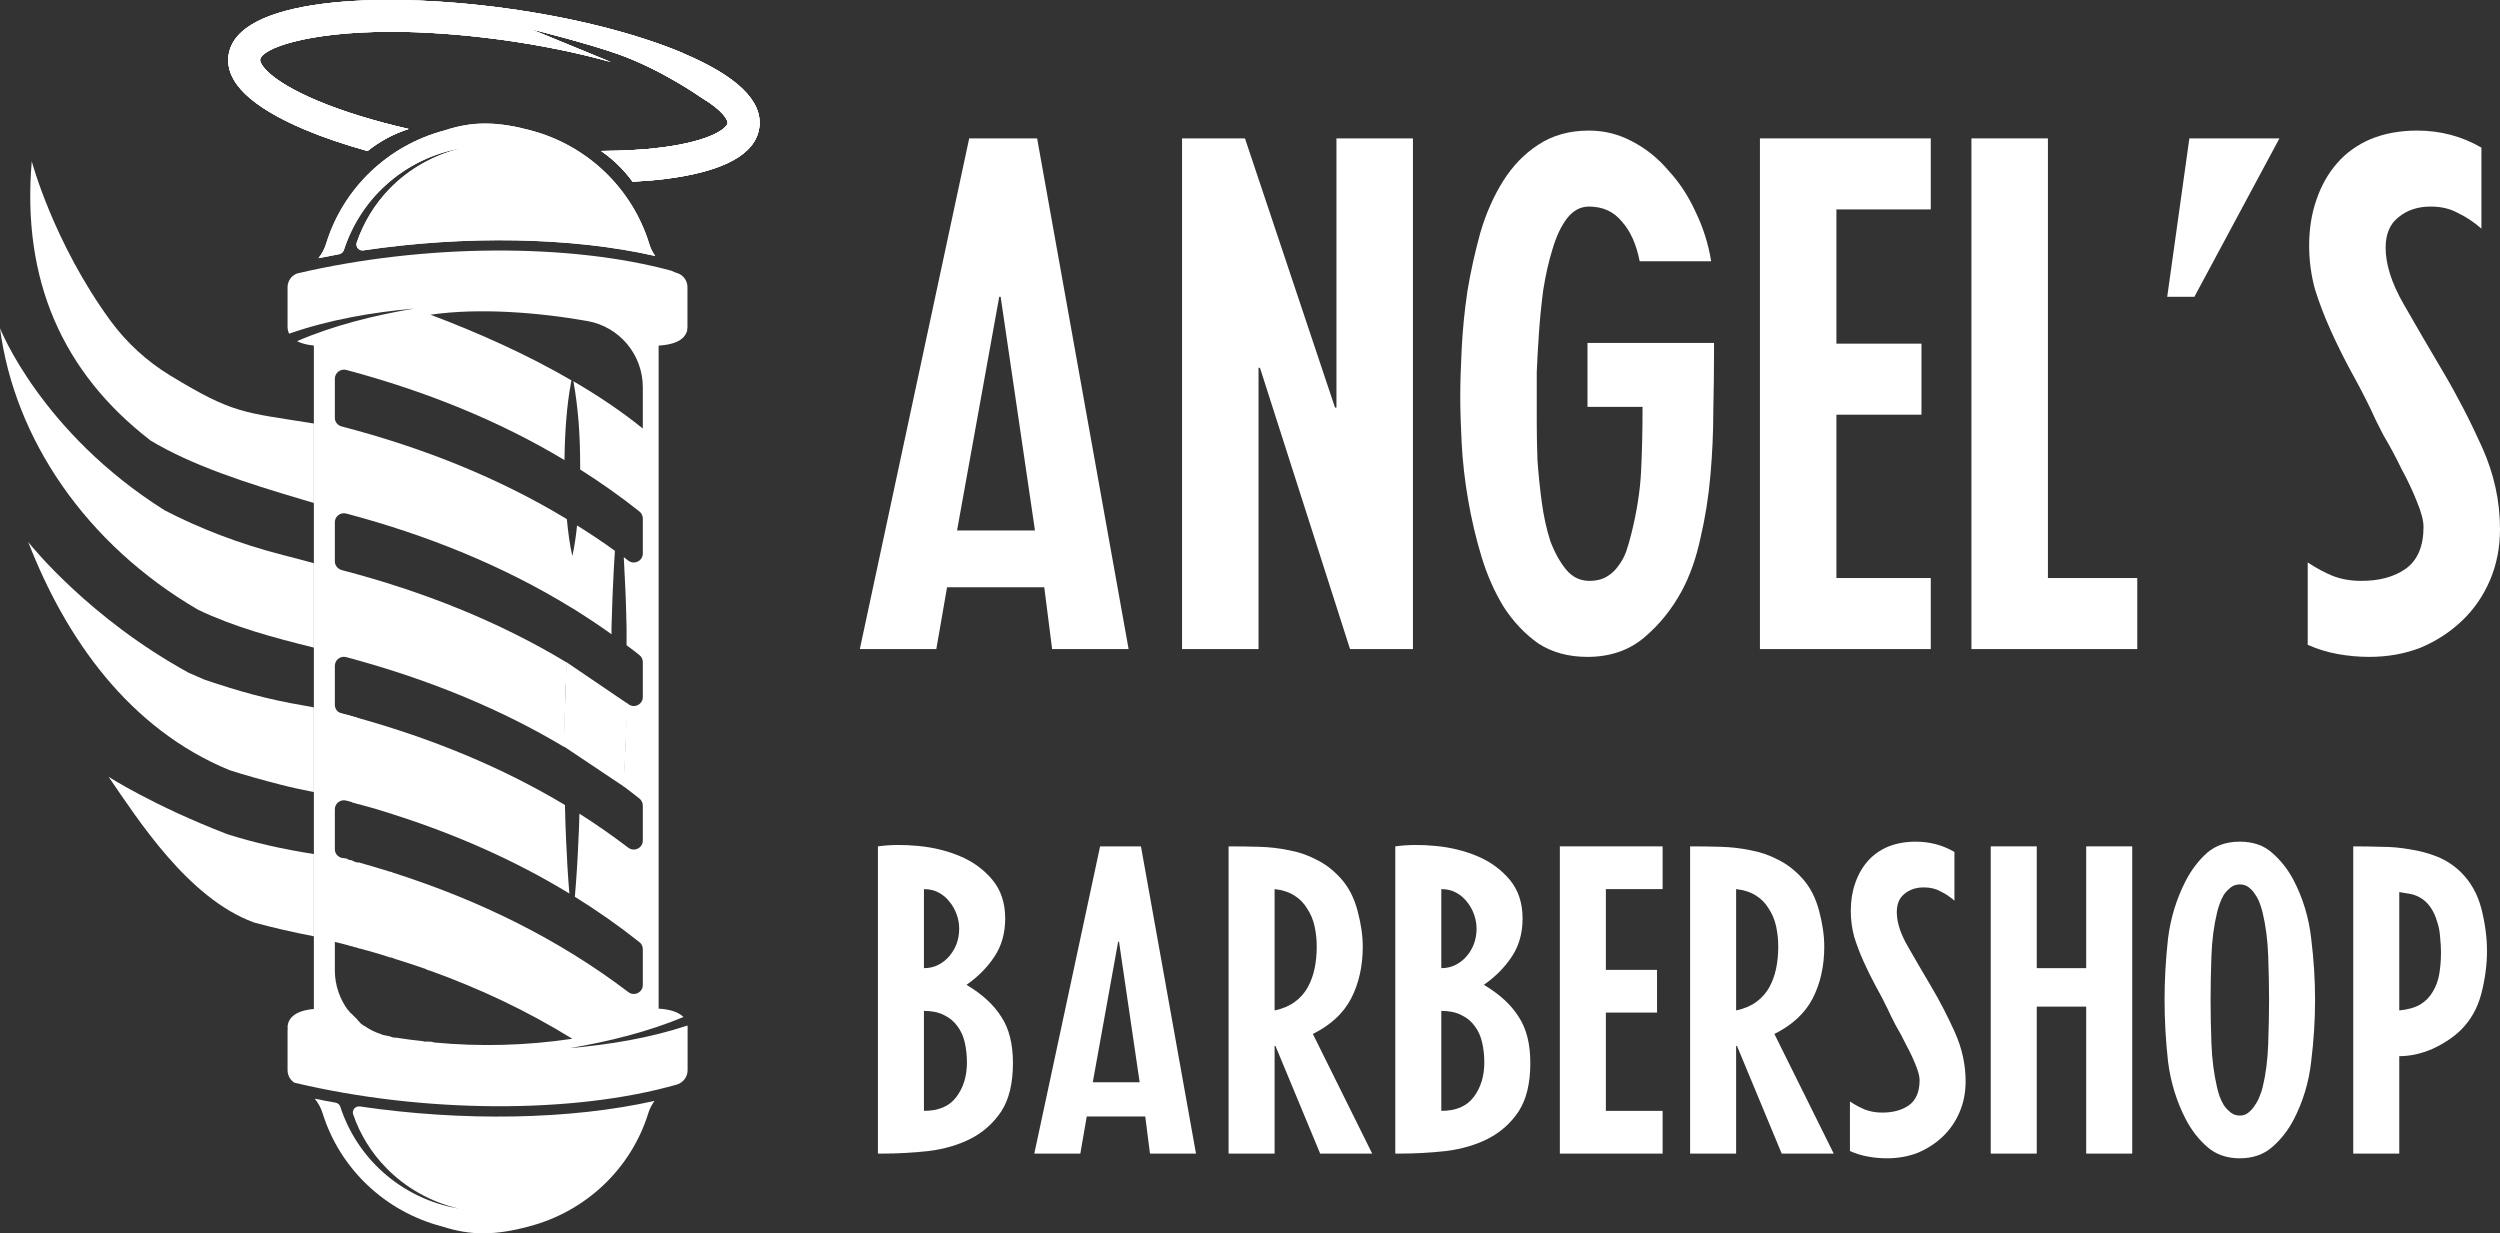
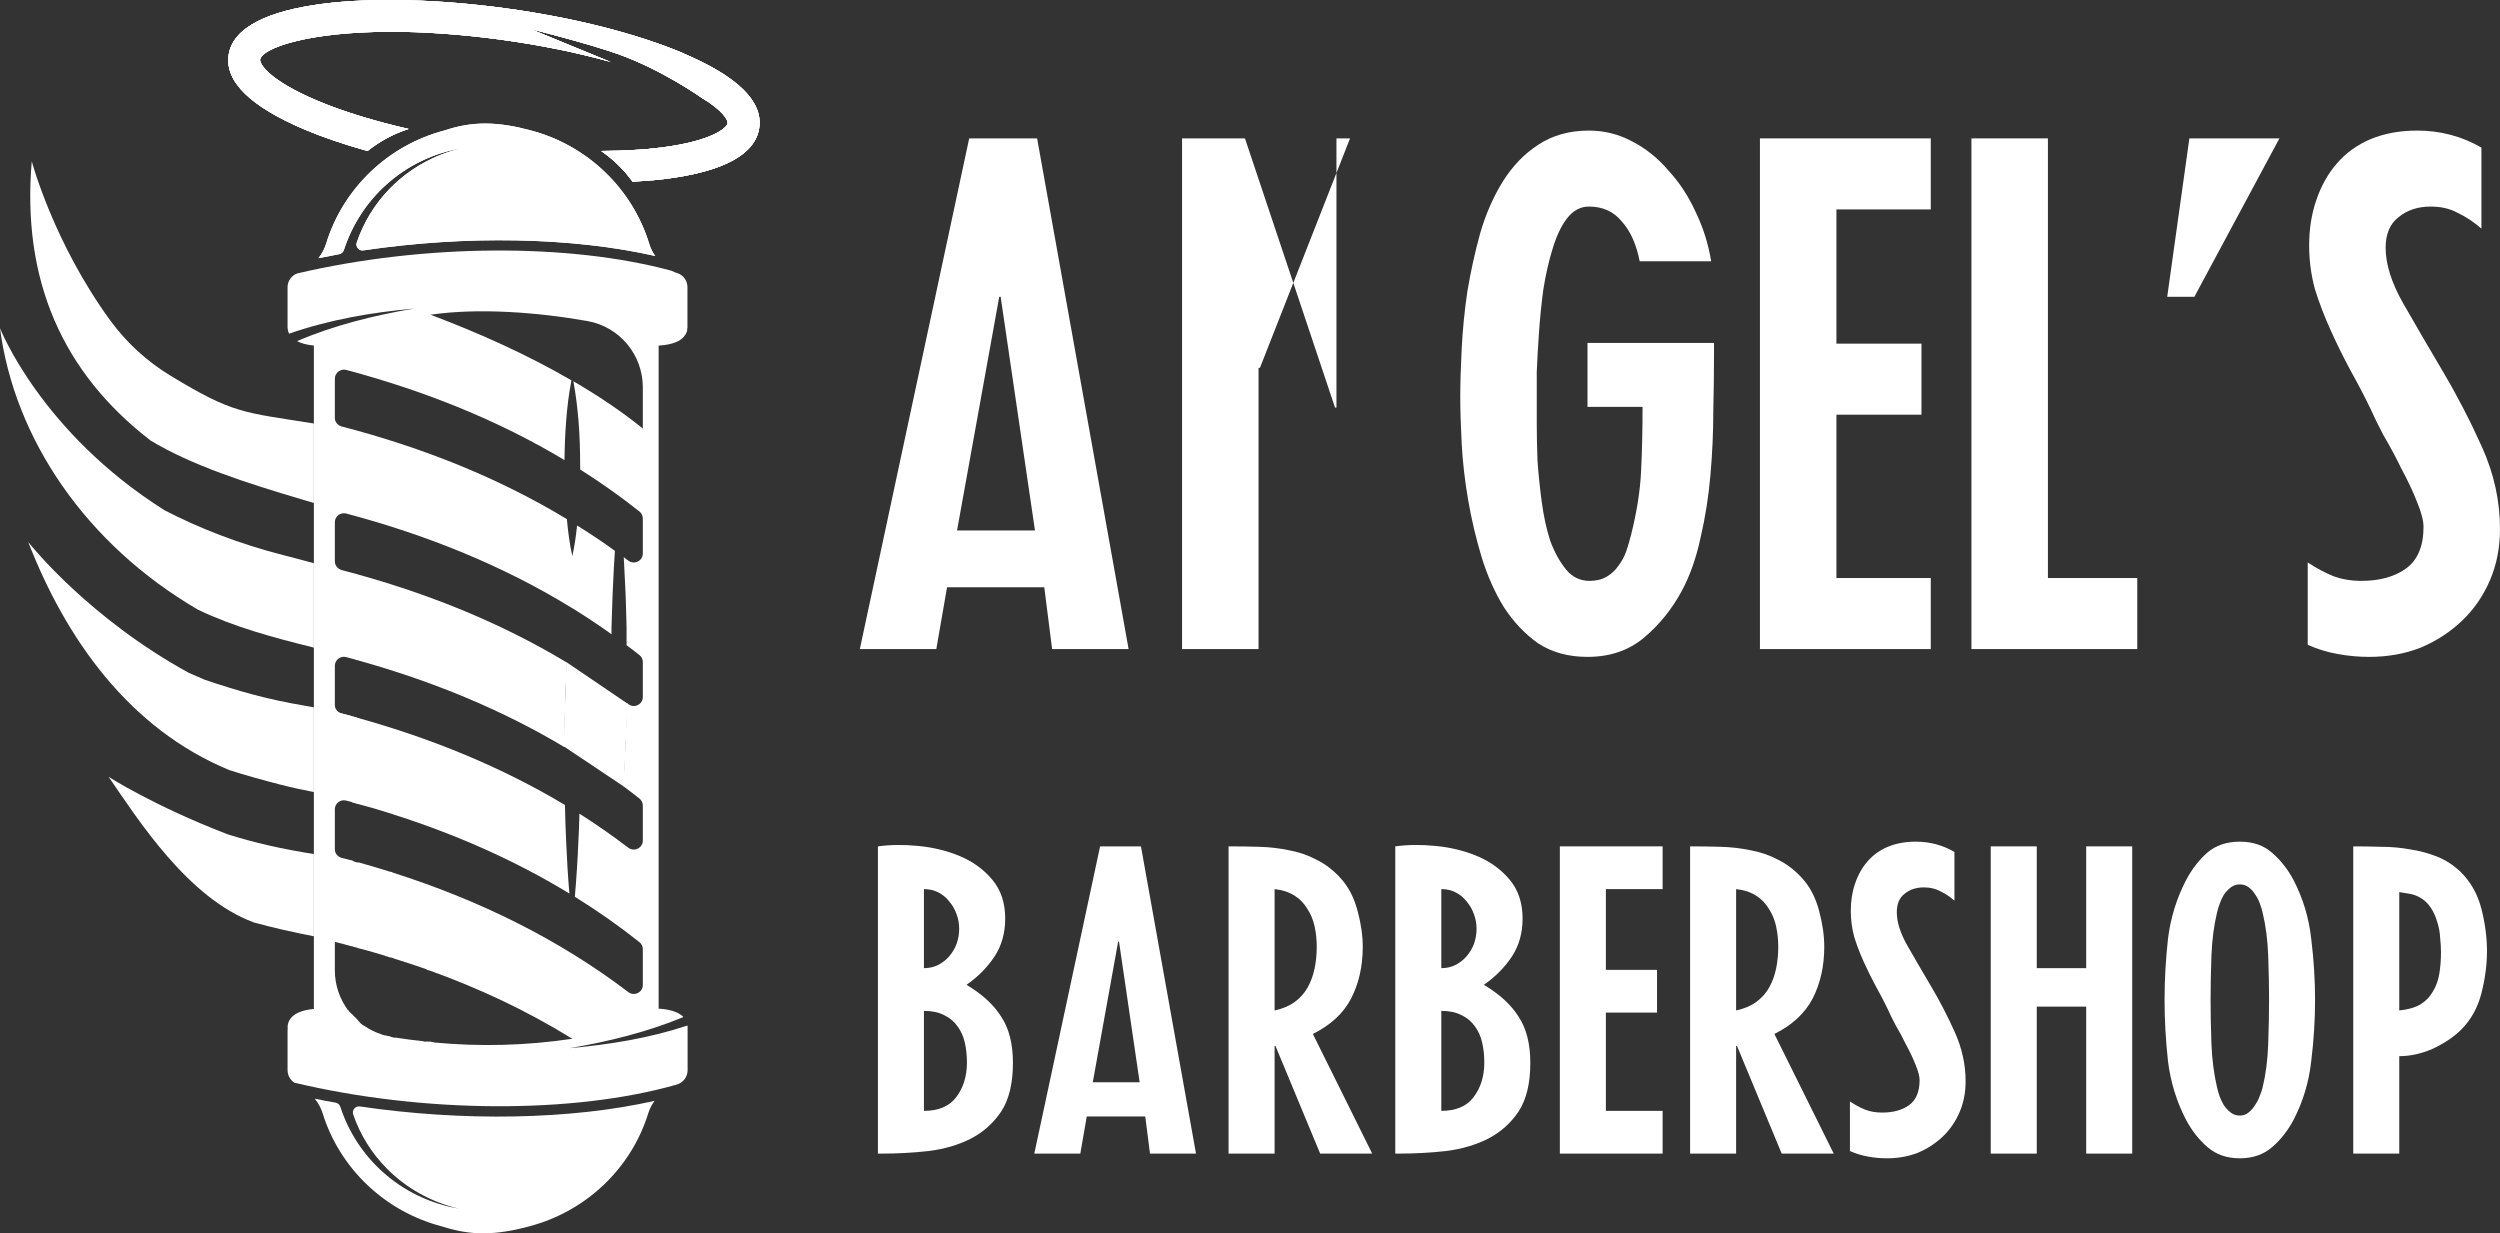
<svg xmlns="http://www.w3.org/2000/svg" width="150" height="74" viewBox="0 0 150 74" fill="none">
  <rect x="0" y="0" width="150" height="74" fill="#333333" stroke="none" />
  <path d="M29.109 7.412C28.311 7.412 27.548 7.535 26.671 7.826C23.284 8.716 20.588 11.297 19.568 14.619C19.471 14.936 19.311 15.235 19.107 15.491C19.515 15.412 19.932 15.332 20.349 15.253C20.482 15.226 20.588 15.13 20.632 15.006C21.12 13.5 21.998 12.134 23.159 11.095C24.418 9.949 26.006 9.183 27.664 8.901C26.032 9.288 24.525 10.143 23.381 11.323C22.485 12.24 21.812 13.359 21.404 14.548C21.315 14.804 21.537 15.068 21.803 15.024C27.903 14.116 34.313 14.222 39.314 15.359C39.155 15.138 39.03 14.892 38.951 14.619C37.931 11.306 35.236 8.716 31.849 7.826C30.98 7.588 30.04 7.412 29.118 7.412H29.109Z" fill="white" />
  <path d="M40.662 16.39H40.644C40.52 16.354 40.405 16.301 40.298 16.248C34.154 14.575 25.412 14.627 17.831 16.407C17.485 16.53 17.254 16.865 17.254 17.235V19.667C17.254 19.667 17.263 19.746 17.272 19.79C17.281 19.826 17.29 19.869 17.299 19.905C17.316 19.94 17.325 19.966 17.334 19.993C17.343 20.002 17.343 20.011 17.352 20.019C19.781 19.174 22.317 18.742 24.844 18.513C22.432 18.927 20.038 19.517 17.822 20.469C18.052 20.592 18.38 20.689 18.832 20.733V60.538C17.334 60.67 17.219 61.41 17.263 61.763C17.254 61.78 17.254 61.798 17.254 61.824V64.212C17.254 64.52 17.414 64.802 17.662 64.961C25.385 66.802 34.376 66.846 40.573 65.084C40.6 65.075 40.618 65.066 40.644 65.058H40.662C41.017 64.925 41.256 64.591 41.256 64.212V61.771C41.256 61.701 41.265 61.621 41.247 61.533C38.951 62.291 36.557 62.679 34.172 62.89C36.521 62.494 38.835 61.921 41.008 61.022C40.777 60.785 40.343 60.573 39.554 60.52C39.545 60.52 39.527 60.529 39.518 60.529V20.733H39.554C40.378 20.68 40.813 20.46 41.034 20.204C41.043 20.187 41.052 20.178 41.061 20.16C41.096 20.125 41.114 20.09 41.141 20.055C41.15 20.037 41.158 20.019 41.167 19.993C41.194 19.949 41.212 19.905 41.229 19.852C41.229 19.834 41.229 19.817 41.229 19.799C41.238 19.737 41.247 19.684 41.247 19.632V17.226C41.247 16.848 41.008 16.513 40.653 16.39H40.662ZM26.023 62.547V62.529C25.944 62.529 25.881 62.511 25.819 62.494C25.811 62.494 25.793 62.503 25.775 62.503C25.775 62.503 25.775 62.503 25.757 62.494C25.748 62.494 25.748 62.503 25.739 62.503C25.722 62.503 25.713 62.494 25.704 62.494C25.695 62.494 25.686 62.503 25.677 62.503C25.651 62.503 25.633 62.485 25.607 62.485C25.58 62.494 25.553 62.503 25.518 62.503C25.456 62.503 25.412 62.476 25.358 62.467C24.853 62.414 24.348 62.353 23.851 62.273C23.851 62.273 23.824 62.256 23.816 62.256C23.798 62.265 23.789 62.265 23.771 62.265C23.62 62.265 23.496 62.229 23.381 62.177C23.31 62.159 23.23 62.159 23.168 62.133C23.106 62.124 23.044 62.115 22.991 62.097H22.982C22.982 62.097 22.964 62.089 22.955 62.089C22.92 62.071 22.884 62.062 22.849 62.044C22.494 61.93 22.166 61.763 21.874 61.56C21.847 61.551 21.829 61.542 21.803 61.525C21.794 61.516 21.785 61.516 21.776 61.507C21.688 61.445 21.608 61.384 21.555 61.304C21.546 61.295 21.537 61.295 21.537 61.287C21.501 61.26 21.484 61.225 21.457 61.199C21.457 61.19 21.448 61.181 21.439 61.172C21.404 61.155 21.386 61.111 21.36 61.084C21.315 61.058 21.288 61.014 21.244 60.978C21.209 60.952 21.182 60.917 21.155 60.882C21.138 60.882 21.129 60.855 21.12 60.846C21.023 60.776 20.943 60.688 20.89 60.591V60.626C20.393 59.956 20.091 59.119 20.091 58.23V56.512C20.384 56.582 20.677 56.661 20.969 56.741C20.969 56.741 21.014 56.767 21.04 56.767C21.12 56.767 21.182 56.794 21.235 56.82C21.342 56.829 21.439 56.864 21.519 56.899C21.572 56.908 21.617 56.917 21.661 56.934H21.679C22.175 57.067 22.654 57.208 23.142 57.357V57.375C23.221 57.375 23.292 57.401 23.354 57.437C23.487 57.445 23.594 57.481 23.7 57.534C24.321 57.727 24.95 57.93 25.571 58.15V58.168C25.615 58.177 25.651 58.194 25.686 58.212C25.731 58.221 25.784 58.23 25.819 58.247C28.727 59.296 31.538 60.599 34.34 62.326C31.565 62.74 28.79 62.811 26.023 62.547ZM38.569 25.711C37.293 24.68 35.883 23.737 34.402 22.874C34.553 23.667 34.642 24.468 34.712 25.261C34.783 26.16 34.81 27.059 34.81 27.957V28.169C36.034 28.944 37.222 29.781 38.365 30.689C38.498 30.794 38.569 30.953 38.569 31.111V33.208C38.569 33.658 38.055 33.904 37.7 33.64C37.612 33.569 37.514 33.499 37.426 33.429C37.461 34.019 37.488 34.6 37.514 35.191C37.559 36.001 37.568 36.812 37.594 37.631V38.715C37.86 38.909 38.117 39.102 38.365 39.305C38.498 39.402 38.569 39.56 38.569 39.728V41.825C38.569 42.265 38.055 42.521 37.7 42.248C37.683 42.239 37.674 42.23 37.656 42.221L37.594 42.177V42.503C37.568 43.322 37.559 44.133 37.514 44.944C37.479 45.684 37.443 46.424 37.39 47.164L37.426 47.19C37.745 47.428 38.055 47.666 38.365 47.913C38.498 48.018 38.569 48.177 38.569 48.336V50.432C38.569 50.882 38.055 51.129 37.7 50.864C36.752 50.142 35.776 49.463 34.766 48.82C34.748 49.366 34.739 49.904 34.704 50.45C34.659 51.569 34.588 52.688 34.491 53.807C35.839 54.644 37.124 55.542 38.365 56.529C38.498 56.626 38.569 56.785 38.569 56.952V59.102C38.569 59.542 38.055 59.798 37.7 59.525C33.524 56.353 28.763 54.009 23.532 52.344V52.327C23.532 52.327 23.514 52.318 23.496 52.318C23.461 52.309 23.416 52.309 23.381 52.291C23.346 52.291 23.31 52.291 23.284 52.265C22.716 52.089 22.149 51.921 21.581 51.763V51.745C21.581 51.745 21.563 51.754 21.546 51.754C21.368 51.754 21.235 51.692 21.12 51.622C21.102 51.622 21.085 51.622 21.067 51.613C20.996 51.604 20.925 51.587 20.854 51.56C20.801 51.542 20.739 51.525 20.686 51.516C20.677 51.516 20.668 51.516 20.668 51.516C20.615 51.507 20.553 51.49 20.499 51.472C20.26 51.41 20.091 51.199 20.091 50.961V48.556C20.091 48.203 20.428 47.939 20.774 48.036C20.898 48.062 21.014 48.098 21.138 48.133V48.159C21.227 48.159 21.306 48.195 21.386 48.221C21.43 48.239 21.475 48.239 21.51 48.248C22.149 48.415 22.787 48.6 23.408 48.803V48.82H23.416V48.803C23.416 48.803 23.487 48.829 23.532 48.838C23.532 48.847 23.541 48.847 23.541 48.847C27.344 50.054 30.9 51.622 34.163 53.613C34.074 52.556 34.012 51.507 33.968 50.459C33.932 49.736 33.914 49.023 33.897 48.3C30.102 46.027 25.917 44.309 21.413 43.058V43.041C21.351 43.032 21.288 43.032 21.235 43.005C21.235 43.005 21.155 42.997 21.12 42.979C20.916 42.926 20.712 42.864 20.499 42.812C20.482 42.803 20.464 42.803 20.446 42.794C20.233 42.715 20.091 42.521 20.091 42.292V39.948C20.091 39.596 20.428 39.331 20.774 39.428C20.952 39.472 21.129 39.525 21.306 39.569C21.306 39.569 21.333 39.587 21.342 39.587C21.342 39.587 21.404 39.605 21.439 39.613C21.457 39.613 21.475 39.613 21.484 39.622C25.952 40.873 30.102 42.574 33.87 44.829L33.888 43.138C33.914 42.327 33.923 41.508 33.968 40.697C33.985 40.389 33.994 40.072 34.012 39.754C34.003 39.746 33.994 39.746 33.985 39.737C29.916 37.288 25.394 35.481 20.499 34.204C20.26 34.133 20.091 33.922 20.091 33.684V31.332C20.091 30.979 20.428 30.724 20.774 30.812C25.677 32.116 30.199 33.957 34.269 36.45L34.42 36.539C35.191 37.023 35.954 37.525 36.69 38.054V37.64C36.725 36.821 36.734 36.01 36.778 35.199C36.805 34.477 36.849 33.763 36.894 33.05C36.158 32.512 35.395 32.01 34.624 31.526C34.562 32.142 34.473 32.759 34.34 33.367C34.172 32.627 34.083 31.887 34.012 31.147C29.933 28.68 25.403 26.865 20.499 25.587C20.26 25.526 20.091 25.314 20.091 25.076V22.724C20.091 22.372 20.428 22.107 20.774 22.195C25.518 23.464 29.907 25.226 33.87 27.605C33.879 26.821 33.906 26.046 33.968 25.27C34.03 24.451 34.127 23.631 34.287 22.821C31.609 21.262 28.683 19.958 25.828 18.883C28.736 18.46 32.301 18.742 35.244 19.262C37.177 19.605 38.569 21.288 38.569 23.235V25.72V25.711Z" fill="white" />
  <path d="M58.152 8.303H62.227L67.716 38.944H63.127L62.656 35.236H56.823L56.179 38.944H51.59L58.152 8.303ZM57.423 31.827H62.098L60.039 17.807H59.954L57.423 31.827Z" fill="white" />
-   <path d="M70.923 8.303H74.698L80.101 24.455H80.187V8.303H84.776V38.944H81.002L75.598 22.068H75.512V38.944H70.923V8.303Z" fill="white" />
+   <path d="M70.923 8.303H74.698L80.101 24.455H80.187V8.303H84.776H81.002L75.598 22.068H75.512V38.944H70.923V8.303Z" fill="white" />
  <path d="M102.841 20.577V21.216C102.841 22.239 102.827 23.389 102.798 24.668C102.798 25.918 102.741 27.196 102.627 28.503C102.513 29.81 102.312 31.074 102.026 32.296C101.769 33.489 101.397 34.54 100.911 35.449C100.311 36.557 99.553 37.495 98.638 38.262C97.723 39.029 96.594 39.413 95.25 39.413C94.107 39.413 93.12 39.143 92.291 38.603C91.49 38.035 90.804 37.31 90.232 36.429C89.689 35.549 89.246 34.554 88.903 33.446C88.56 32.31 88.288 31.159 88.088 29.995C87.888 28.83 87.759 27.708 87.702 26.628C87.645 25.548 87.616 24.611 87.616 23.815C87.616 22.991 87.645 22.026 87.702 20.918C87.759 19.781 87.874 18.631 88.045 17.466C88.245 16.272 88.503 15.108 88.817 13.971C89.16 12.806 89.618 11.769 90.189 10.86C90.761 9.951 91.462 9.227 92.291 8.687C93.149 8.119 94.164 7.835 95.336 7.835C96.251 7.835 97.109 8.048 97.909 8.474C98.738 8.9 99.468 9.482 100.097 10.221C100.754 10.931 101.297 11.755 101.726 12.693C102.184 13.63 102.498 14.625 102.67 15.676H98.381C98.181 14.653 97.823 13.858 97.309 13.289C96.823 12.693 96.165 12.394 95.336 12.394C94.821 12.394 94.378 12.636 94.007 13.119C93.663 13.573 93.377 14.184 93.149 14.951C92.92 15.69 92.734 16.514 92.591 17.423C92.477 18.304 92.391 19.17 92.334 20.023C92.277 20.846 92.234 21.614 92.205 22.324C92.205 23.006 92.205 23.503 92.205 23.815C92.205 24.156 92.205 24.668 92.205 25.349C92.205 26.031 92.219 26.784 92.248 27.608C92.305 28.432 92.391 29.27 92.505 30.122C92.62 30.975 92.791 31.756 93.02 32.466C93.277 33.148 93.592 33.716 93.964 34.171C94.335 34.626 94.807 34.853 95.379 34.853C95.779 34.853 96.122 34.767 96.408 34.597C96.694 34.427 96.923 34.214 97.094 33.958C97.294 33.702 97.452 33.418 97.566 33.105C97.68 32.765 97.781 32.424 97.866 32.083C98.21 30.719 98.41 29.441 98.467 28.247C98.524 27.054 98.553 25.776 98.553 24.412H95.25V20.577H102.841Z" fill="white" />
  <path d="M105.596 8.303H115.846V12.565H110.185V20.619H115.288V24.881H110.185V34.682H115.846V38.944H105.596V8.303Z" fill="white" />
  <path d="M118.286 8.303H122.875V34.682H128.236V38.944H118.286V8.303Z" fill="white" />
  <path d="M131.362 8.303H136.766L131.663 17.807H130.033L131.362 8.303Z" fill="white" />
  <path d="M138.463 33.745C138.978 34.086 139.478 34.356 139.964 34.554C140.479 34.753 141.051 34.853 141.68 34.853C142.766 34.853 143.653 34.611 144.339 34.128C145.054 33.617 145.411 32.779 145.411 31.614C145.411 31.245 145.282 30.747 145.025 30.122C144.768 29.469 144.453 28.801 144.082 28.119C143.738 27.409 143.381 26.742 143.009 26.117C142.666 25.463 142.409 24.938 142.237 24.54C141.866 23.773 141.465 23.006 141.037 22.239C140.608 21.443 140.207 20.633 139.836 19.809C139.464 18.986 139.149 18.162 138.892 17.338C138.663 16.485 138.549 15.619 138.549 14.738C138.549 13.744 138.692 12.835 138.978 12.011C139.264 11.159 139.678 10.42 140.222 9.795C140.765 9.17 141.437 8.687 142.237 8.346C143.067 8.005 143.996 7.835 145.025 7.835C146.426 7.835 147.713 8.176 148.885 8.857V13.716C148.427 13.318 147.956 13.005 147.47 12.778C147.012 12.522 146.469 12.394 145.84 12.394C145.068 12.394 144.425 12.607 143.91 13.034C143.395 13.431 143.138 14.042 143.138 14.866C143.138 15.861 143.495 16.983 144.21 18.233C144.925 19.483 145.711 20.832 146.569 22.281C147.427 23.73 148.213 25.25 148.928 26.841C149.643 28.432 150 30.066 150 31.742C150 32.85 149.8 33.873 149.4 34.81C148.999 35.748 148.442 36.557 147.727 37.239C147.012 37.921 146.183 38.461 145.24 38.859C144.296 39.228 143.267 39.413 142.152 39.413C141.523 39.413 140.894 39.356 140.265 39.242C139.636 39.129 139.035 38.944 138.463 38.688V33.745Z" fill="white" />
  <path d="M52.675 50.782C53.414 50.68 54.223 50.671 55.1 50.757C55.995 50.842 56.829 51.047 57.603 51.372C58.377 51.697 59.022 52.167 59.538 52.782C60.054 53.397 60.312 54.175 60.312 55.115C60.312 55.987 60.097 56.747 59.667 57.397C59.237 58.046 58.678 58.61 57.99 59.089C58.936 59.653 59.633 60.294 60.08 61.012C60.544 61.713 60.776 62.636 60.776 63.781C60.776 64.994 60.544 65.96 60.08 66.678C59.615 67.379 59.005 67.926 58.248 68.319C57.508 68.695 56.665 68.942 55.719 69.062C54.791 69.165 53.853 69.216 52.907 69.216H52.675V50.782ZM55.436 66.652C56.313 66.652 56.958 66.379 57.371 65.832C57.801 65.268 58.016 64.576 58.016 63.755C58.016 63.328 57.973 62.926 57.887 62.55C57.801 62.174 57.654 61.849 57.448 61.576C57.242 61.285 56.975 61.063 56.648 60.909C56.321 60.738 55.917 60.653 55.436 60.653V66.652ZM55.436 58.089C55.762 58.089 56.055 58.021 56.313 57.884C56.571 57.747 56.786 57.576 56.958 57.371C57.147 57.149 57.293 56.901 57.397 56.628C57.5 56.337 57.551 56.038 57.551 55.73C57.551 55.423 57.5 55.132 57.397 54.859C57.293 54.568 57.147 54.312 56.958 54.09C56.786 53.867 56.571 53.688 56.313 53.551C56.055 53.414 55.762 53.346 55.436 53.346V58.089Z" fill="white" />
  <path d="M66.006 50.782H68.457L71.76 69.216H68.999L68.715 66.986H65.206L64.819 69.216H62.058L66.006 50.782ZM65.567 64.934H68.379L67.141 56.5H67.089L65.567 64.934Z" fill="white" />
  <path d="M73.715 50.782C74.334 50.782 74.945 50.791 75.547 50.808C76.166 50.825 76.759 50.893 77.327 51.013C77.912 51.116 78.462 51.304 78.978 51.577C79.511 51.834 80.002 52.209 80.449 52.705C80.913 53.218 81.249 53.867 81.455 54.654C81.662 55.423 81.765 56.141 81.765 56.807C81.765 57.969 81.533 59.004 81.068 59.909C80.604 60.798 79.838 61.508 78.772 62.037L82.332 69.216H79.21L76.527 62.755H76.476V69.216H73.715V50.782ZM76.476 60.627C76.957 60.525 77.361 60.354 77.688 60.114C78.015 59.875 78.273 59.585 78.462 59.243C78.651 58.901 78.789 58.525 78.875 58.115C78.961 57.705 79.004 57.269 79.004 56.807C79.004 56.38 78.961 55.97 78.875 55.577C78.789 55.184 78.643 54.833 78.436 54.525C78.247 54.201 77.989 53.936 77.662 53.731C77.336 53.526 76.94 53.397 76.476 53.346V60.627Z" fill="white" />
  <path d="M83.717 50.782C84.457 50.68 85.265 50.671 86.143 50.757C87.037 50.842 87.871 51.047 88.645 51.372C89.419 51.697 90.064 52.167 90.581 52.782C91.097 53.397 91.355 54.175 91.355 55.115C91.355 55.987 91.14 56.747 90.71 57.397C90.279 58.046 89.721 58.61 89.032 59.089C89.978 59.653 90.675 60.294 91.122 61.012C91.587 61.713 91.819 62.636 91.819 63.781C91.819 64.994 91.587 65.96 91.122 66.678C90.658 67.379 90.047 67.926 89.29 68.319C88.551 68.695 87.708 68.942 86.762 69.062C85.833 69.165 84.896 69.216 83.95 69.216H83.717V50.782ZM86.478 66.652C87.355 66.652 88 66.379 88.413 65.832C88.843 65.268 89.058 64.576 89.058 63.755C89.058 63.328 89.015 62.926 88.929 62.55C88.843 62.174 88.697 61.849 88.491 61.576C88.284 61.285 88.018 61.063 87.691 60.909C87.364 60.738 86.96 60.653 86.478 60.653V66.652ZM86.478 58.089C86.805 58.089 87.097 58.021 87.355 57.884C87.613 57.747 87.828 57.576 88 57.371C88.19 57.149 88.336 56.901 88.439 56.628C88.542 56.337 88.594 56.038 88.594 55.73C88.594 55.423 88.542 55.132 88.439 54.859C88.336 54.568 88.19 54.312 88 54.09C87.828 53.867 87.613 53.688 87.355 53.551C87.097 53.414 86.805 53.346 86.478 53.346V58.089Z" fill="white" />
  <path d="M93.591 50.782H99.757V53.346H96.352V58.192H99.422V60.755H96.352V66.652H99.757V69.216H93.591V50.782Z" fill="white" />
  <path d="M101.406 50.782C102.025 50.782 102.636 50.791 103.238 50.808C103.857 50.825 104.451 50.893 105.018 51.013C105.603 51.116 106.154 51.304 106.67 51.577C107.203 51.834 107.693 52.209 108.14 52.705C108.605 53.218 108.94 53.867 109.147 54.654C109.353 55.423 109.456 56.141 109.456 56.807C109.456 57.969 109.224 59.004 108.76 59.909C108.295 60.798 107.53 61.508 106.463 62.037L110.024 69.216H106.902L104.219 62.755H104.167V69.216H101.406V50.782ZM104.167 60.627C104.649 60.525 105.053 60.354 105.38 60.114C105.706 59.875 105.964 59.585 106.154 59.243C106.343 58.901 106.48 58.525 106.566 58.115C106.652 57.705 106.695 57.269 106.695 56.807C106.695 56.38 106.652 55.97 106.566 55.577C106.48 55.184 106.334 54.833 106.128 54.525C105.939 54.201 105.681 53.936 105.354 53.731C105.027 53.526 104.631 53.397 104.167 53.346V60.627Z" fill="white" />
  <path d="M110.996 66.088C111.305 66.293 111.607 66.456 111.899 66.575C112.209 66.695 112.553 66.755 112.931 66.755C113.585 66.755 114.118 66.609 114.531 66.319C114.961 66.011 115.176 65.507 115.176 64.806C115.176 64.584 115.098 64.285 114.944 63.909C114.789 63.516 114.599 63.114 114.376 62.704C114.169 62.277 113.954 61.875 113.731 61.499C113.524 61.106 113.37 60.79 113.266 60.55C113.043 60.089 112.802 59.627 112.544 59.166C112.286 58.687 112.045 58.2 111.822 57.705C111.598 57.209 111.409 56.713 111.254 56.218C111.116 55.705 111.047 55.184 111.047 54.654C111.047 54.055 111.133 53.508 111.305 53.013C111.477 52.5 111.727 52.056 112.054 51.68C112.381 51.304 112.785 51.013 113.266 50.808C113.765 50.603 114.324 50.5 114.944 50.5C115.786 50.5 116.56 50.705 117.266 51.116V54.038C116.99 53.799 116.707 53.611 116.414 53.474C116.139 53.321 115.812 53.244 115.434 53.244C114.969 53.244 114.582 53.372 114.273 53.628C113.963 53.867 113.808 54.235 113.808 54.731C113.808 55.329 114.023 56.004 114.453 56.756C114.883 57.508 115.356 58.32 115.872 59.192C116.388 60.063 116.861 60.978 117.291 61.935C117.721 62.892 117.937 63.875 117.937 64.883C117.937 65.55 117.816 66.165 117.575 66.729C117.334 67.293 116.999 67.78 116.569 68.191C116.139 68.601 115.64 68.925 115.073 69.165C114.505 69.387 113.886 69.498 113.215 69.498C112.836 69.498 112.458 69.464 112.08 69.395C111.701 69.327 111.34 69.216 110.996 69.062V66.088Z" fill="white" />
  <path d="M119.444 50.782H122.205V58.089H125.172V50.782H127.933V69.216H125.172V60.397H122.205V69.216H119.444V50.782Z" fill="white" />
  <path d="M134.389 69.498C133.615 69.498 132.97 69.276 132.454 68.831C131.938 68.387 131.508 67.84 131.164 67.191C130.596 66.097 130.235 64.926 130.08 63.678C129.943 62.431 129.874 61.2 129.874 59.986C129.874 58.79 129.943 57.568 130.08 56.32C130.235 55.072 130.596 53.902 131.164 52.808C131.508 52.158 131.929 51.611 132.428 51.167C132.944 50.722 133.598 50.5 134.389 50.5C135.18 50.5 135.825 50.722 136.324 51.167C136.84 51.611 137.27 52.158 137.614 52.808C138.182 53.902 138.535 55.072 138.672 56.32C138.827 57.568 138.904 58.79 138.904 59.986C138.904 61.2 138.827 62.431 138.672 63.678C138.535 64.926 138.182 66.097 137.614 67.191C137.27 67.84 136.84 68.387 136.324 68.831C135.808 69.276 135.163 69.498 134.389 69.498ZM134.389 66.934C134.595 66.934 134.767 66.874 134.905 66.755C135.06 66.635 135.189 66.49 135.292 66.319C135.413 66.148 135.507 65.969 135.576 65.781C135.662 65.575 135.722 65.396 135.757 65.242C135.946 64.473 136.058 63.61 136.092 62.653C136.126 61.678 136.144 60.79 136.144 59.986C136.144 59.166 136.126 58.286 136.092 57.346C136.058 56.406 135.946 55.542 135.757 54.756C135.722 54.602 135.671 54.431 135.602 54.243C135.533 54.038 135.438 53.85 135.318 53.679C135.215 53.508 135.086 53.363 134.931 53.244C134.776 53.124 134.595 53.064 134.389 53.064C134.183 53.064 134.002 53.124 133.847 53.244C133.692 53.363 133.555 53.508 133.434 53.679C133.331 53.85 133.245 54.038 133.176 54.243C133.108 54.431 133.056 54.602 133.022 54.756C132.832 55.542 132.721 56.406 132.686 57.346C132.652 58.286 132.635 59.166 132.635 59.986C132.635 60.824 132.652 61.704 132.686 62.627C132.721 63.55 132.832 64.422 133.022 65.242C133.056 65.396 133.108 65.575 133.176 65.781C133.245 65.969 133.331 66.148 133.434 66.319C133.555 66.49 133.692 66.635 133.847 66.755C134.002 66.874 134.183 66.934 134.389 66.934Z" fill="white" />
  <path d="M143.956 69.216H141.195V50.782C141.745 50.782 142.304 50.791 142.872 50.808C143.457 50.808 144.033 50.859 144.601 50.962C145.168 51.047 145.71 51.193 146.226 51.398C146.742 51.603 147.215 51.91 147.645 52.321C148.247 52.919 148.66 53.654 148.884 54.525C149.107 55.397 149.219 56.243 149.219 57.064C149.219 57.884 149.107 58.73 148.884 59.602C148.66 60.474 148.247 61.208 147.645 61.807C147.181 62.251 146.613 62.627 145.943 62.935C145.272 63.225 144.609 63.37 143.956 63.37V69.216ZM143.956 60.627C144.472 60.576 144.893 60.456 145.22 60.268C145.547 60.063 145.796 59.807 145.968 59.499C146.158 59.192 146.287 58.841 146.355 58.448C146.424 58.038 146.459 57.602 146.459 57.141C146.459 56.867 146.441 56.568 146.407 56.243C146.39 55.918 146.33 55.602 146.226 55.295C146.14 54.987 146.011 54.705 145.839 54.449C145.667 54.192 145.444 53.987 145.168 53.833C144.979 53.731 144.781 53.662 144.575 53.628C144.369 53.594 144.162 53.56 143.956 53.526V60.627Z" fill="white" />
  <path d="M31.733 73.586C35.156 72.696 37.869 70.115 38.897 66.793C38.977 66.529 39.11 66.282 39.27 66.053C34.225 67.19 27.752 67.295 21.599 66.388C21.324 66.344 21.102 66.608 21.191 66.864C21.599 68.062 22.282 69.172 23.186 70.088C24.339 71.269 25.855 72.123 27.504 72.511C25.837 72.229 24.232 71.463 22.964 70.317C21.794 69.269 20.907 67.912 20.42 66.406C20.375 66.273 20.269 66.185 20.136 66.159C19.719 66.088 19.302 66.009 18.886 65.921C19.09 66.177 19.258 66.467 19.356 66.793C20.384 70.106 23.097 72.696 26.52 73.586C27.406 73.868 28.178 74 28.985 74C29.916 74 30.864 73.824 31.742 73.586H31.733Z" fill="white" />
  <path d="M25.553 32.204C23.399 31.244 21.209 30.847 18.832 30.178V25.402C19.107 25.455 19.391 25.499 19.684 25.543C21.759 25.869 23.727 27.165 25.828 27.349C25.447 28.786 25.527 30.706 25.553 32.204Z" fill="white" />
  <path d="M23.088 43.781C22.982 44.82 23.009 47.049 22.893 48.089C21.51 47.966 20.118 47.772 18.832 47.525V42.45C19.506 42.574 20.029 42.679 20.446 42.785C20.464 42.794 20.482 42.794 20.499 42.803C20.739 42.856 20.943 42.917 21.12 42.97C21.155 42.988 21.2 42.997 21.235 43.005C22.521 43.437 22.007 43.675 23.088 43.781Z" fill="white" />
  <path d="M18.832 25.402V30.178C18.62 30.116 18.398 30.054 18.176 29.984C14.754 28.971 11.518 27.931 9.008 26.416L8.991 26.398C3.759 22.345 1.295 16.812 1.906 9.676C1.906 9.676 3.201 14.557 6.641 19.262C7.599 20.566 8.813 21.676 10.197 22.521C14.036 24.856 14.577 24.724 18.832 25.411L18.832 25.402Z" fill="white" />
  <path d="M25.438 40.697C23.257 39.922 21.014 39.402 18.832 38.856V33.79C25.314 35.569 23.177 35.86 25.323 36.16C25.323 36.433 25.323 36.169 25.323 36.442C25.358 37.596 25.509 39.543 25.429 40.697H25.438Z" fill="white" />
  <path d="M15.215 55.34C15.215 55.34 15.25 55.349 15.268 55.357C15.25 55.357 15.242 55.349 15.224 55.349C15.224 55.349 15.224 55.34 15.215 55.34Z" fill="white" />
-   <path d="M20.854 51.56C20.792 52.274 20.703 55.868 20.659 56.512C20.029 56.406 19.418 56.291 18.832 56.177V51.243C19.427 51.349 20.038 51.437 20.668 51.507C20.668 51.507 20.668 51.507 20.686 51.507C20.739 51.507 20.801 51.516 20.854 51.525V51.56Z" fill="white" />
  <path d="M18.832 51.243V56.177C17.556 55.93 16.368 55.657 15.268 55.357C15.25 55.349 15.233 55.349 15.215 55.34C11.296 53.895 8.308 49.217 6.517 46.609C6.517 46.609 9.203 48.344 13.646 50.054C15.224 50.556 16.962 50.952 18.832 51.243Z" fill="white" />
  <path d="M18.832 33.79V38.856C16.412 38.257 14.045 37.622 11.881 36.583C5.143 32.653 0.86 26.31 0 19.693C0 19.693 2.447 25.94 9.877 30.618C11.89 31.666 14.346 32.636 17.024 33.314C17.689 33.481 18.292 33.649 18.832 33.79Z" fill="white" />
  <path d="M18.832 42.45V47.525C18.114 47.384 17.423 47.234 16.784 47.067C15.765 46.803 14.674 46.503 13.752 46.203C7.749 43.719 3.954 38.336 1.694 32.521C1.906 32.794 5.417 37.138 11.331 40.371L12.262 40.776C14.346 41.481 16.013 41.957 18.3 42.345C18.487 42.38 18.664 42.406 18.832 42.441V42.45Z" fill="white" />
  <path d="M37.656 42.221L37.426 47.19L33.817 44.776L33.985 39.728L37.656 42.221Z" fill="white" />
  <path d="M40.99 3.192C38.188 2.011 34.402 1.051 30.323 0.496C22.654 -0.544 14.195 -0.103 13.716 3.315C13.495 4.901 15.038 6.399 18.283 7.773C19.391 8.24 20.668 8.672 22.051 9.059C22.76 8.495 23.576 8.037 24.516 7.738C22.45 7.262 20.57 6.689 19.028 6.037C16.128 4.813 15.579 3.835 15.605 3.579C15.703 2.901 18.425 1.905 23.479 1.905C25.358 1.905 27.557 2.046 30.058 2.381C32.425 2.707 34.677 3.165 36.681 3.729L36.601 3.703L31.822 1.738C31.822 1.738 35.227 2.584 37.106 3.253C39.749 4.196 42.089 5.861 42.089 5.861C43.393 6.636 43.685 7.218 43.659 7.394C43.623 7.641 42.825 8.443 39.704 8.848C38.614 8.989 37.381 9.05 36.069 9.059C36.814 9.57 37.443 10.196 37.958 10.901C38.649 10.865 39.323 10.812 39.953 10.733C43.455 10.284 45.334 9.244 45.556 7.658C45.778 6.073 44.235 4.575 40.99 3.2V3.192Z" fill="white" />
  <path d="M40.99 3.192C38.188 2.011 34.402 1.051 30.323 0.496C22.654 -0.544 14.195 -0.103 13.716 3.315C13.495 4.901 15.038 6.399 18.283 7.773C19.391 8.24 20.668 8.672 22.051 9.059C22.76 8.495 23.576 8.037 24.516 7.738C22.45 7.262 20.57 6.689 19.028 6.037C16.128 4.813 15.579 3.835 15.605 3.579C15.703 2.901 18.425 1.905 23.479 1.905C25.358 1.905 27.557 2.046 30.058 2.381C32.425 2.707 34.677 3.165 36.681 3.729L36.601 3.703L31.822 1.738C31.822 1.738 35.227 2.584 37.106 3.253C39.749 4.196 42.089 5.861 42.089 5.861C43.393 6.636 43.685 7.218 43.659 7.394C43.623 7.641 42.825 8.443 39.704 8.848C38.614 8.989 37.381 9.05 36.069 9.059C36.814 9.57 37.443 10.196 37.958 10.901C38.649 10.865 39.323 10.812 39.953 10.733C43.455 10.284 45.334 9.244 45.556 7.658C45.778 6.073 44.235 4.575 40.99 3.2V3.192Z" fill="white" />
  <path d="M40.99 3.192C38.188 2.011 34.402 1.051 30.323 0.496C22.654 -0.544 14.195 -0.103 13.716 3.315C13.495 4.901 15.038 6.399 18.283 7.773C19.391 8.24 20.668 8.672 22.051 9.059C22.76 8.495 23.576 8.037 24.516 7.738C22.45 7.262 20.57 6.689 19.028 6.037C16.128 4.813 15.579 3.835 15.605 3.579C15.703 2.901 18.425 1.905 23.479 1.905C25.358 1.905 27.557 2.046 30.058 2.381C32.425 2.707 34.677 3.165 36.681 3.729L36.601 3.703L31.822 1.738C31.822 1.738 35.227 2.584 37.106 3.253C39.749 4.196 42.089 5.861 42.089 5.861C43.393 6.636 43.685 7.218 43.659 7.394C43.623 7.641 42.825 8.443 39.704 8.848C38.614 8.989 37.381 9.05 36.069 9.059C36.814 9.57 37.443 10.196 37.958 10.901C38.649 10.865 39.323 10.812 39.953 10.733C43.455 10.284 45.334 9.244 45.556 7.658C45.778 6.073 44.235 4.575 40.99 3.2V3.192Z" fill="white" />
  <path d="M40.99 3.192C38.188 2.011 34.402 1.051 30.323 0.496C22.654 -0.544 14.195 -0.103 13.716 3.315C13.495 4.901 15.038 6.399 18.283 7.773C19.391 8.24 20.668 8.672 22.051 9.059C22.76 8.495 23.576 8.037 24.516 7.738C22.45 7.262 20.57 6.689 19.028 6.037C16.128 4.813 15.579 3.835 15.605 3.579C15.703 2.901 18.425 1.905 23.479 1.905C25.358 1.905 27.557 2.046 30.058 2.381C32.425 2.707 34.677 3.165 36.681 3.729L36.601 3.703L31.822 1.738C31.822 1.738 35.227 2.584 37.106 3.253C39.749 4.196 42.089 5.861 42.089 5.861C43.393 6.636 43.685 7.218 43.659 7.394C43.623 7.641 42.825 8.443 39.704 8.848C38.614 8.989 37.381 9.05 36.069 9.059C36.814 9.57 37.443 10.196 37.958 10.901C38.649 10.865 39.323 10.812 39.953 10.733C43.455 10.284 45.334 9.244 45.556 7.658C45.778 6.073 44.235 4.575 40.99 3.2V3.192Z" fill="white" />
  <path d="M29.109 7.412C28.311 7.412 27.548 7.535 26.671 7.826C23.284 8.716 20.588 11.297 19.568 14.619C19.471 14.936 19.311 15.235 19.107 15.491C19.515 15.412 19.932 15.332 20.349 15.253C20.482 15.226 20.588 15.13 20.632 15.006C21.12 13.5 21.998 12.134 23.159 11.095C24.418 9.949 26.006 9.183 27.664 8.901C26.032 9.288 24.525 10.143 23.381 11.323C22.485 12.24 21.812 13.359 21.404 14.548C21.315 14.804 21.537 15.068 21.803 15.024C27.903 14.116 34.313 14.222 39.314 15.359C39.155 15.138 39.03 14.892 38.951 14.619C37.931 11.306 35.236 8.716 31.849 7.826C30.98 7.588 30.04 7.412 29.118 7.412H29.109Z" fill="white" />
</svg>